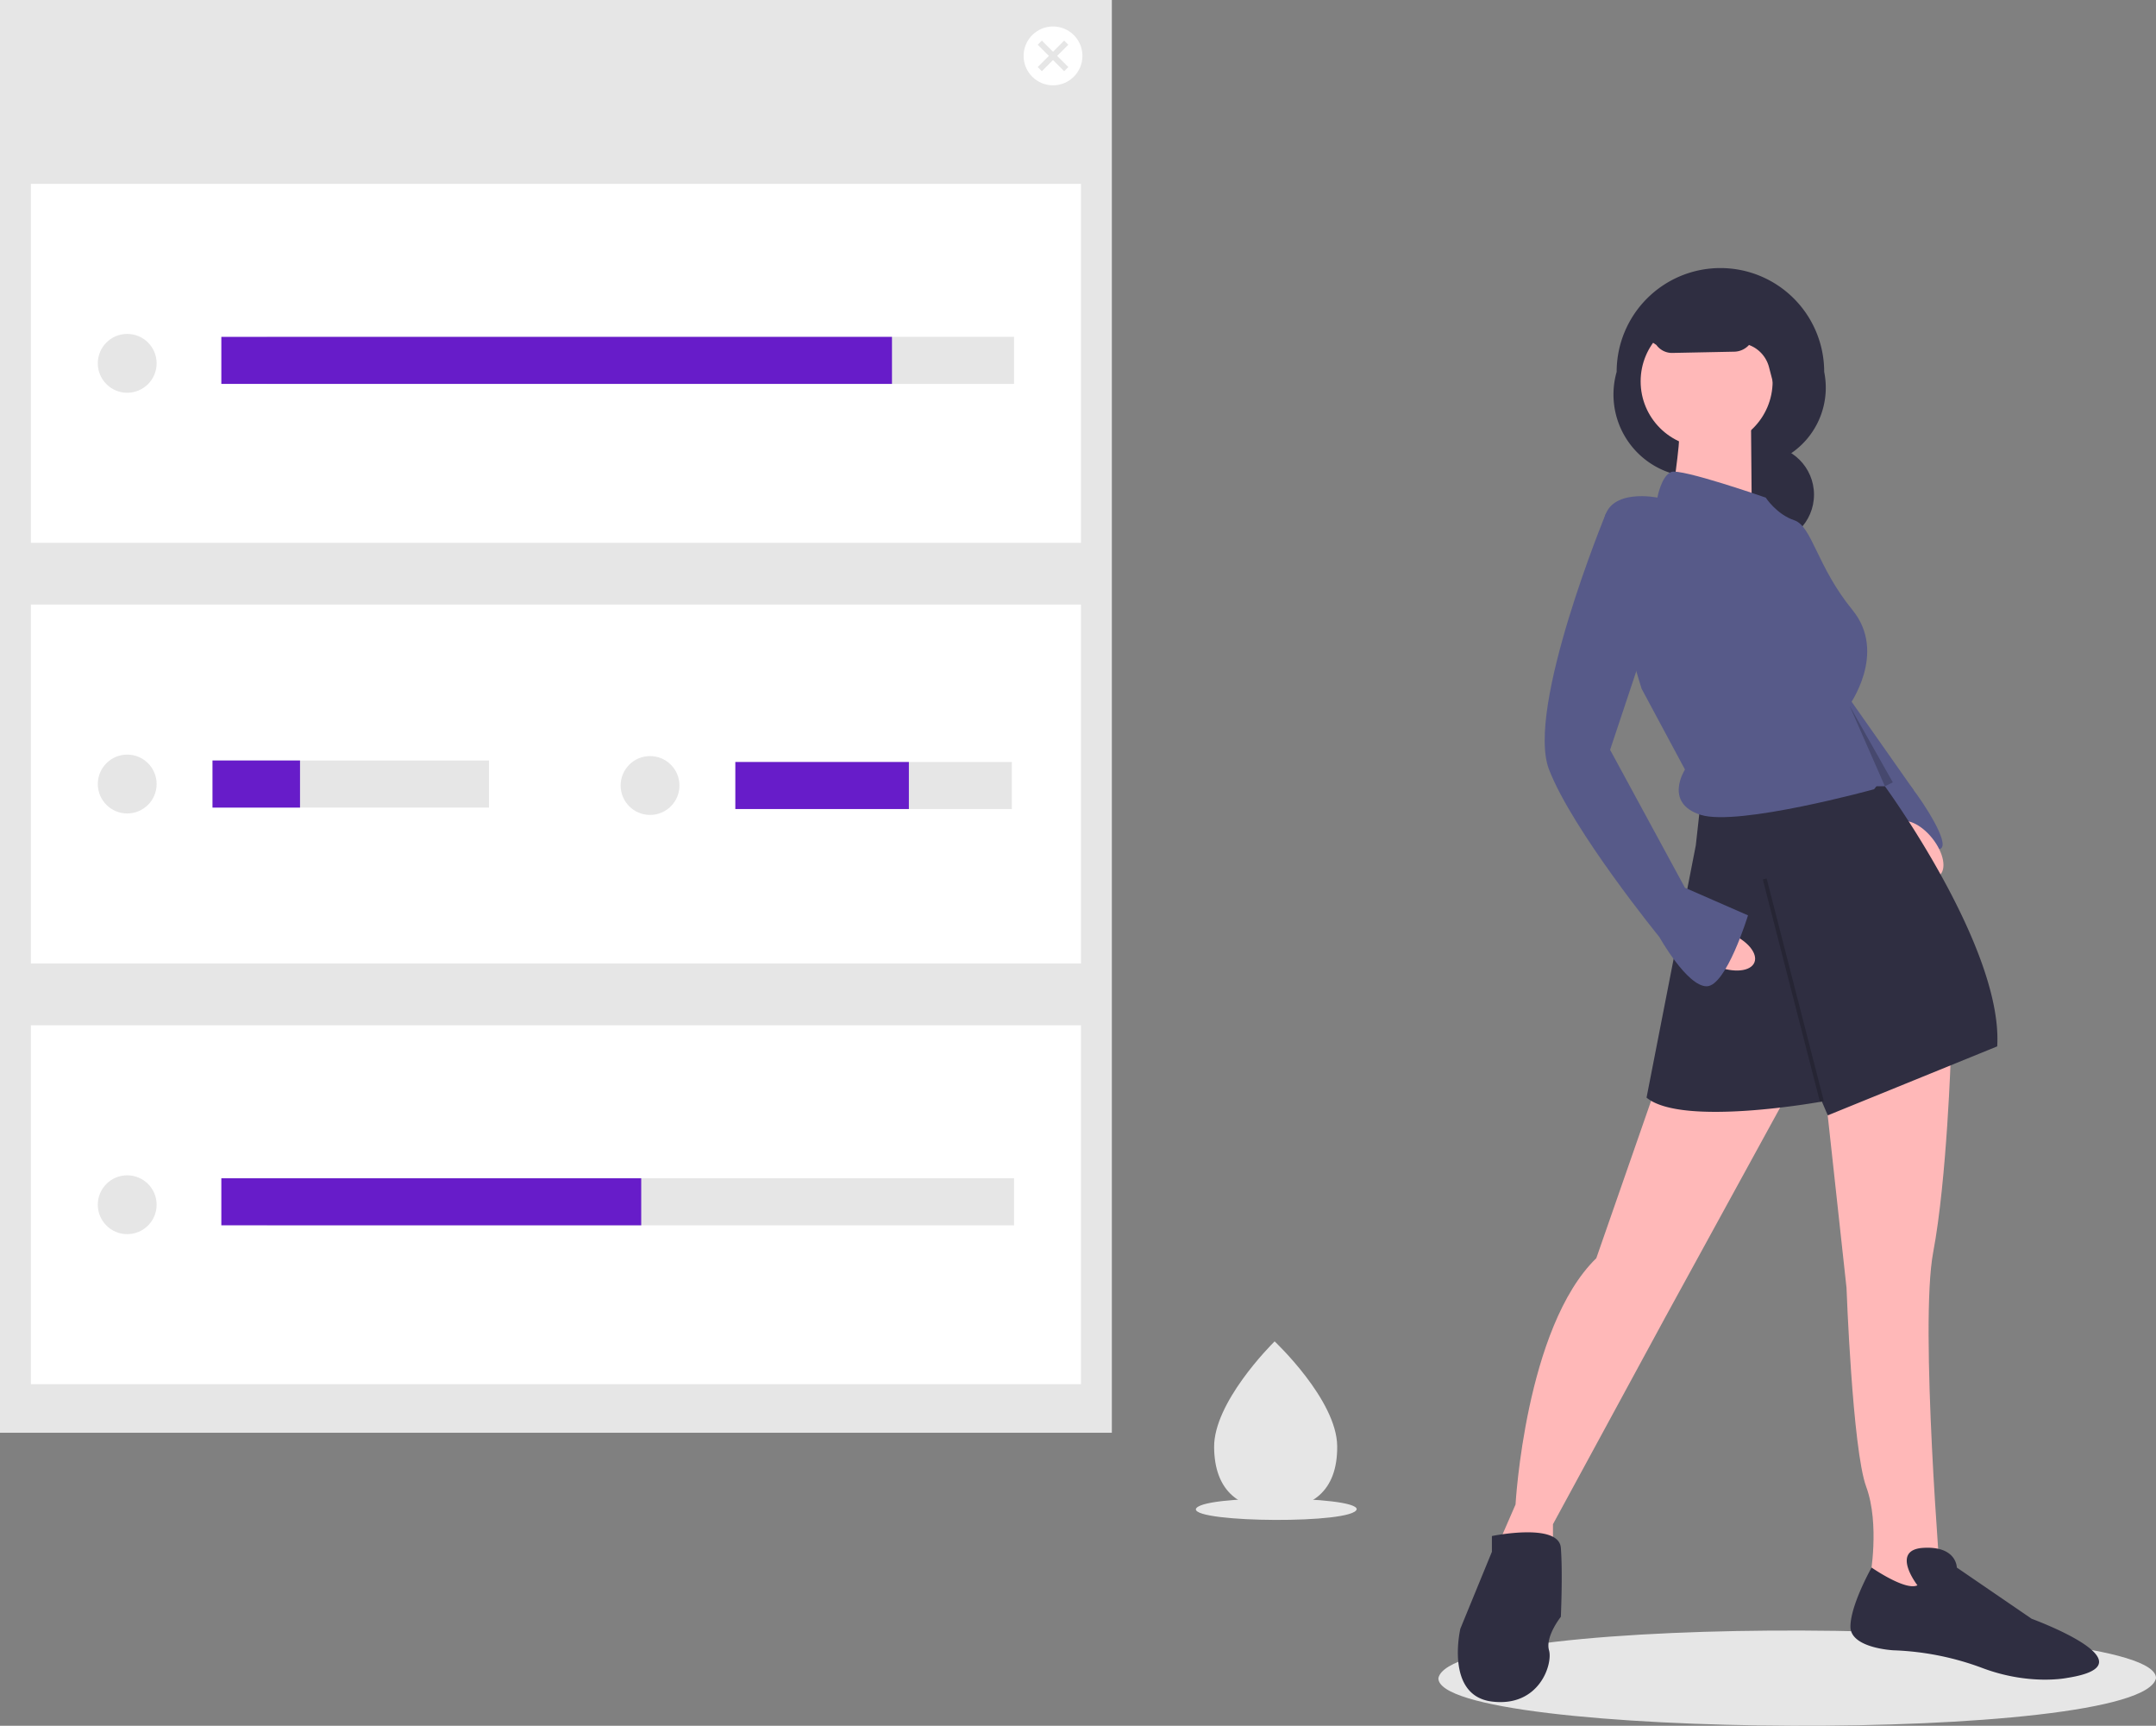
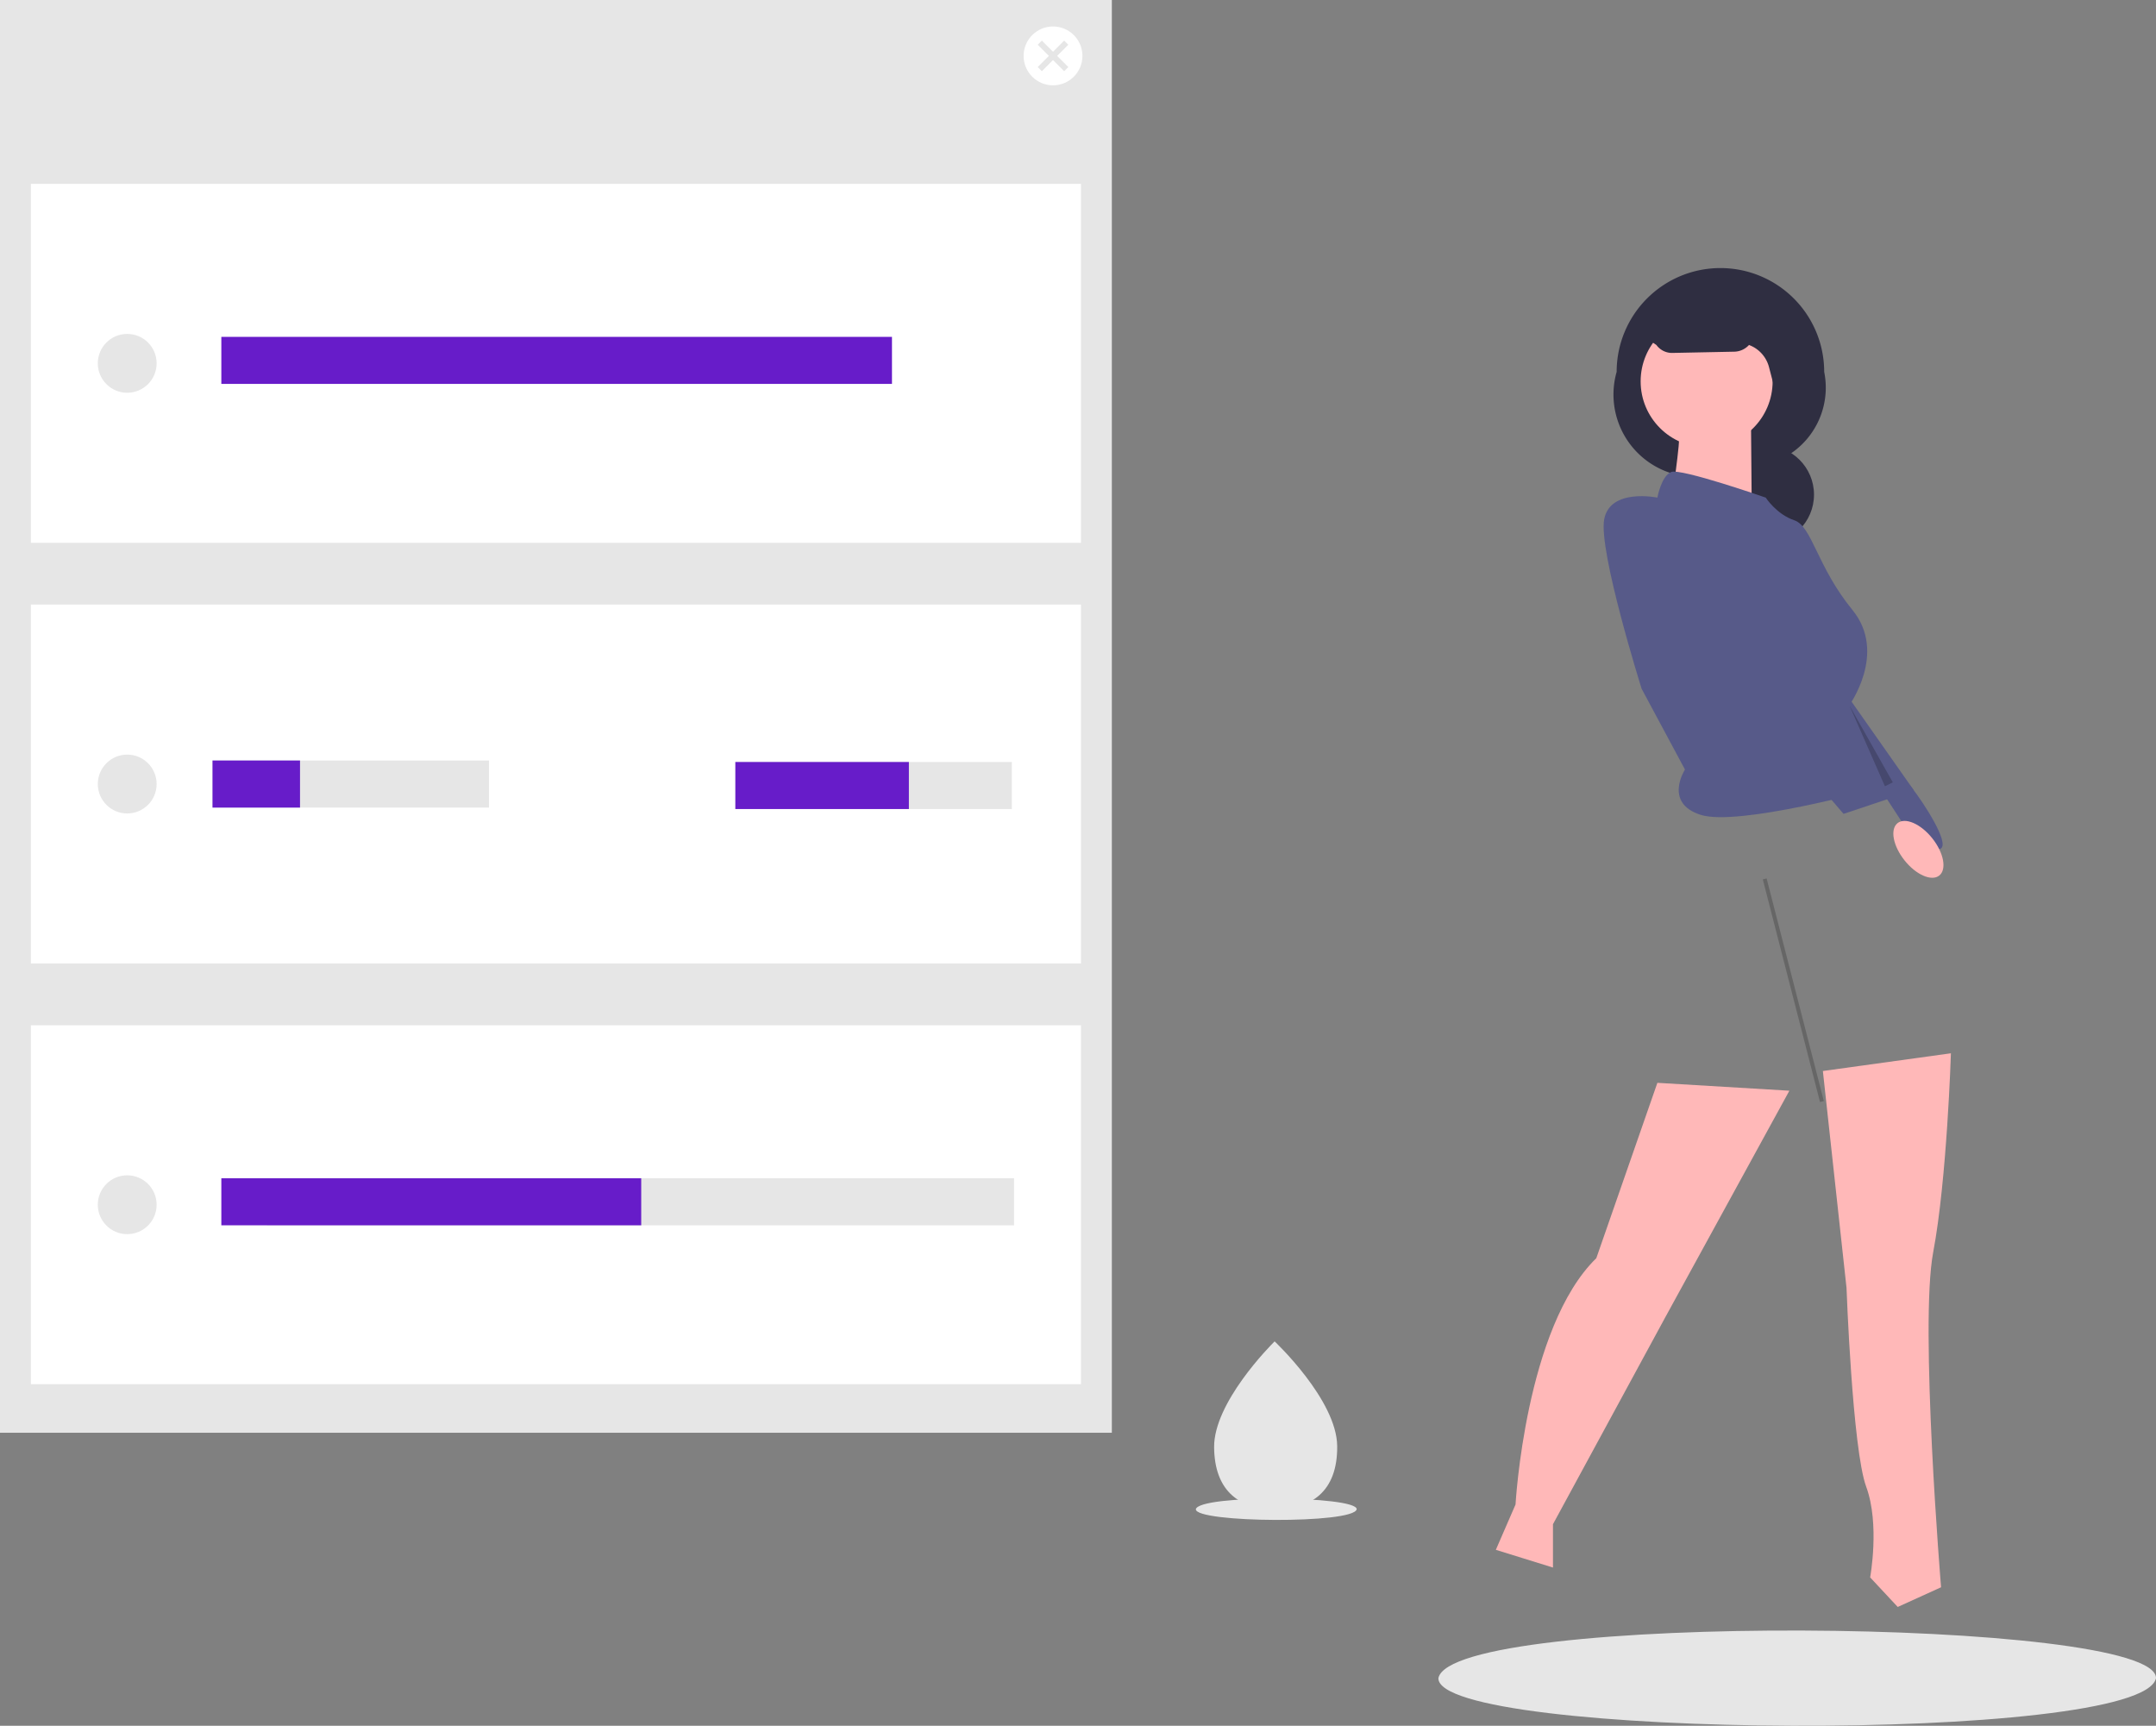
<svg xmlns="http://www.w3.org/2000/svg" data-name="Layer 1" width="827.758" height="662.452">
  <rect width="100%" height="100%" fill="#808080" stroke="none" />
  <path d="M827.757 644.171c-5.157 25.43-275.924 23.296-275.514-.001 5.157-25.43 275.924-23.295 275.514.001Zm-306.878-64.835c-1.156 5.7-61.85 5.222-61.758 0 1.156-5.7 61.85-5.222 61.758 0Z" fill="#e6e6e6" />
  <circle cx="677.545" cy="189.879" r="18.909" fill="#2f2e41" />
  <path d="m658.662 182.19 11.835-2.9a30.48 30.48 0 0 0 29.868-36.553 39.839 39.839 0 0 0-39.839-39.84 39.839 39.839 0 0 0-39.839 39.84 31.659 31.659 0 0 0 37.975 39.454Z" fill="#2f2e41" />
  <path fill="#575a89" d="m734.789 303.376-29.259-41.643-15.884 29.499 18.153 21.178 26.99-9.034z" />
  <path d="M719.523 299.173s9.076-3.781 14.37 3.026 14.371 21.178 11.346 23.447-12.858-6.807-12.858-6.807Z" fill="#575a89" />
  <ellipse cx="922.662" cy="444.798" rx="6.807" ry="12.858" transform="rotate(-38.561 659.832 651.443)" fill="#ffb8b8" />
  <path d="M749.02 404.308s-1.512 48.407-6.807 76.392 3.026 128.581 3.026 128.581l-16.64 7.564-10.59-11.345s3.783-20.422-1.512-34.793-7.564-76.392-7.564-76.392l-9.076-83.2Zm-62.021 14.37-47.65 86.982-43.113 79.418v16.64L574.3 594.91l7.564-17.397s3.782-68.072 31.01-94.545l23.448-67.316Z" fill="#ffb8b8" />
-   <path d="M715.363 301.82h8.32s45.381 62.022 43.112 99.84l-65.047 26.473-2.269-5.295s-53.702 9.833-67.316-1.512l18.909-96.815 1.513-13.614Zm20.8 306.705s-10.59-13.614 2.269-14.37 12.858 7.563 12.858 7.563l28.741 19.665s47.651 17.397 13.615 22.691c0 0-14.37 3.026-32.524-3.782a107.708 107.708 0 0 0-34.036-6.807s-16.64-.756-16.64-9.076 8.118-22.691 8.118-22.691 13.06 9.076 17.599 6.807Zm-163.374-18.909s25.716-5.295 26.472 4.538 0 26.473 0 26.473-6.05 7.563-4.538 12.858-3.782 21.934-21.934 19.665-12.102-27.985-12.102-27.985l12.102-29.498Z" fill="#2f2e41" />
  <circle cx="655.232" cy="146.388" r="25.338" fill="#ffb8b8" />
  <path d="m672.25 160.381.378 43.49-31.01-10.588s3.781-24.96 3.025-27.23Z" fill="#ffb8b8" />
  <path d="M677.923 191.014s-32.524-11.346-36.306-9.833-5.294 9.833-5.294 9.833-18.153-3.782-20.422 8.32 14.371 65.047 14.371 65.047l16.64 31.01s-8.32 12.859 6.05 17.397 66.56-9.833 66.56-9.833 9.077-10.589 0-10.589c0 0-3.025-9.833-6.05-12.102s2.269-6.05-.757-6.807-3.025-2.269-3.025-2.269 15.127-20.422 1.513-37.062-15.506-32.145-22.313-34.414-10.967-8.698-10.967-8.698Z" fill="#575a89" />
-   <ellipse cx="847.782" cy="483.372" rx="6.807" ry="12.858" transform="rotate(-67.908 666.524 562.194)" fill="#ffb8b8" />
-   <path d="M627.246 197.065h-10.663s-30.936 74.88-21.86 98.327 42.356 64.29 42.356 64.29 10.59 18.91 18.153 18.91 15.883-27.23 15.883-27.23l-24.203-10.589-28.742-52.945 13.615-40.844Z" fill="#575a89" />
  <path opacity=".2" d="m710.068 270.81 16.64 29.498-3.025 1.513-13.615-31.011zm-33.273 66.753 1.465-.377 21.968 85.46-1.465.377z" />
  <path d="m624.6 136.178 4.537-8.32 6.808 4.564a7.392 7.392 0 0 0 6.134 3.052l23.767-.48a7.835 7.835 0 0 0 5.648-2.572 12.386 12.386 0 0 1 7.68 8.487l2.909 11.152v-37.818H636.7Z" fill="#2f2e41" />
  <path fill="#e6e6e6" d="M0 0h426.874v549.967H0z" />
  <path fill="#fff" d="M11.858 70.581h403.158v137.774H11.858zm0 161.489h403.158v137.774H11.858zm0 161.489h403.158v137.774H11.858z" />
  <circle cx="404.288" cy="21.457" r="11.293" fill="#fff" />
  <circle cx="48.842" cy="300.957" r="11.293" fill="#e6e6e6" />
  <path fill="#e6e6e6" d="M81.592 291.923h106.154v18.069H81.592z" />
-   <circle cx="249.574" cy="301.522" r="11.293" fill="#e6e6e6" />
  <path fill="#e6e6e6" d="M282.324 292.487h106.154v18.069H282.324zM410.168 17.173l-1.597-1.597-4.283 4.284-4.284-4.284-1.597 1.597 4.284 4.284-4.284 4.283 1.597 1.597 4.284-4.284 4.283 4.284 1.597-1.597-4.283-4.283 4.283-4.284z" />
  <circle cx="48.842" cy="139.468" r="11.293" fill="#e6e6e6" />
-   <path fill="#e6e6e6" d="M102.484 129.304h286.841v18.069H102.484z" />
  <path fill="#671cc9" d="M84.979 129.304h257.479v18.069H84.979z" />
  <circle cx="48.842" cy="462.446" r="11.293" fill="#e6e6e6" />
  <path fill="#e6e6e6" d="M102.484 452.283h286.841v18.069H102.484z" />
  <path fill="#671cc9" d="M84.979 452.283h161.207v18.069H84.979zm-3.387-160.36h33.597v18.069H81.592zm200.732.564h66.628v18.069h-66.628z" />
  <path d="M513.392 555.1c.174 17.793-10.344 24.109-23.392 24.236q-.455.004-.905-.001-.907-.011-1.796-.065c-11.784-.72-20.998-7.161-21.16-23.71-.167-17.126 21.51-38.951 23.136-40.565l.003-.002.093-.092s23.848 22.405 24.021 40.198Z" fill="#e6e6e6" />
</svg>